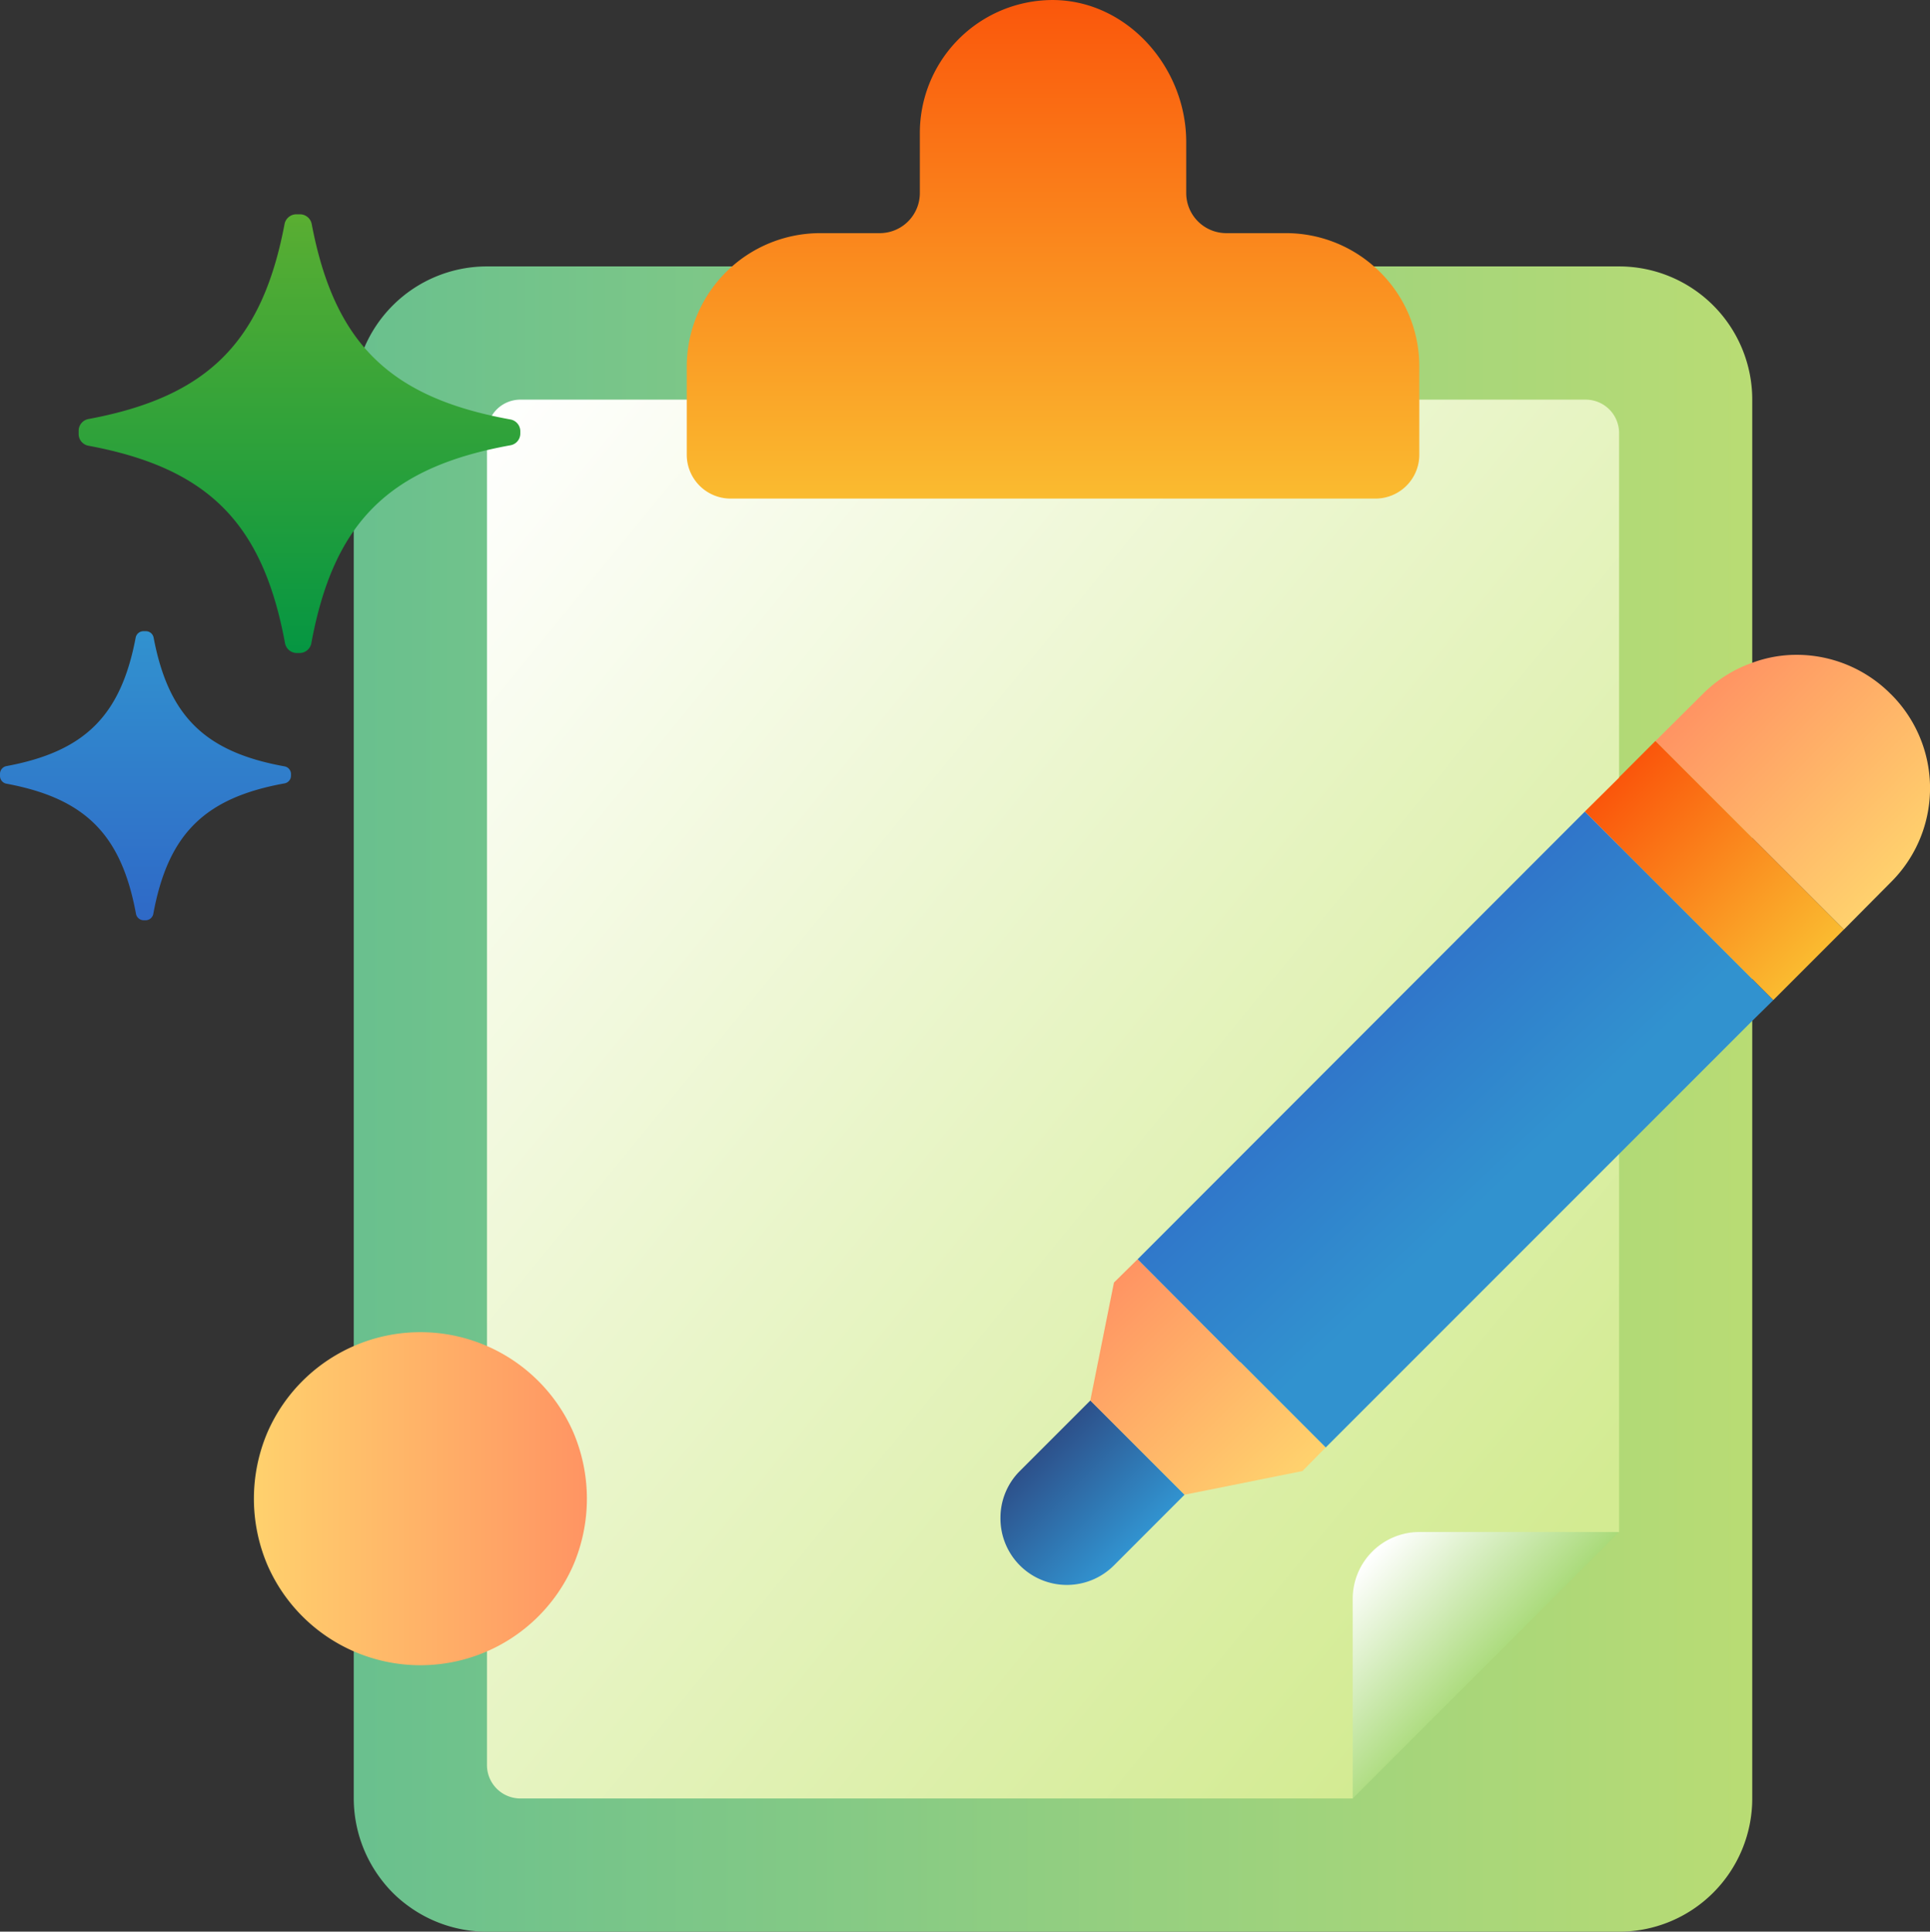
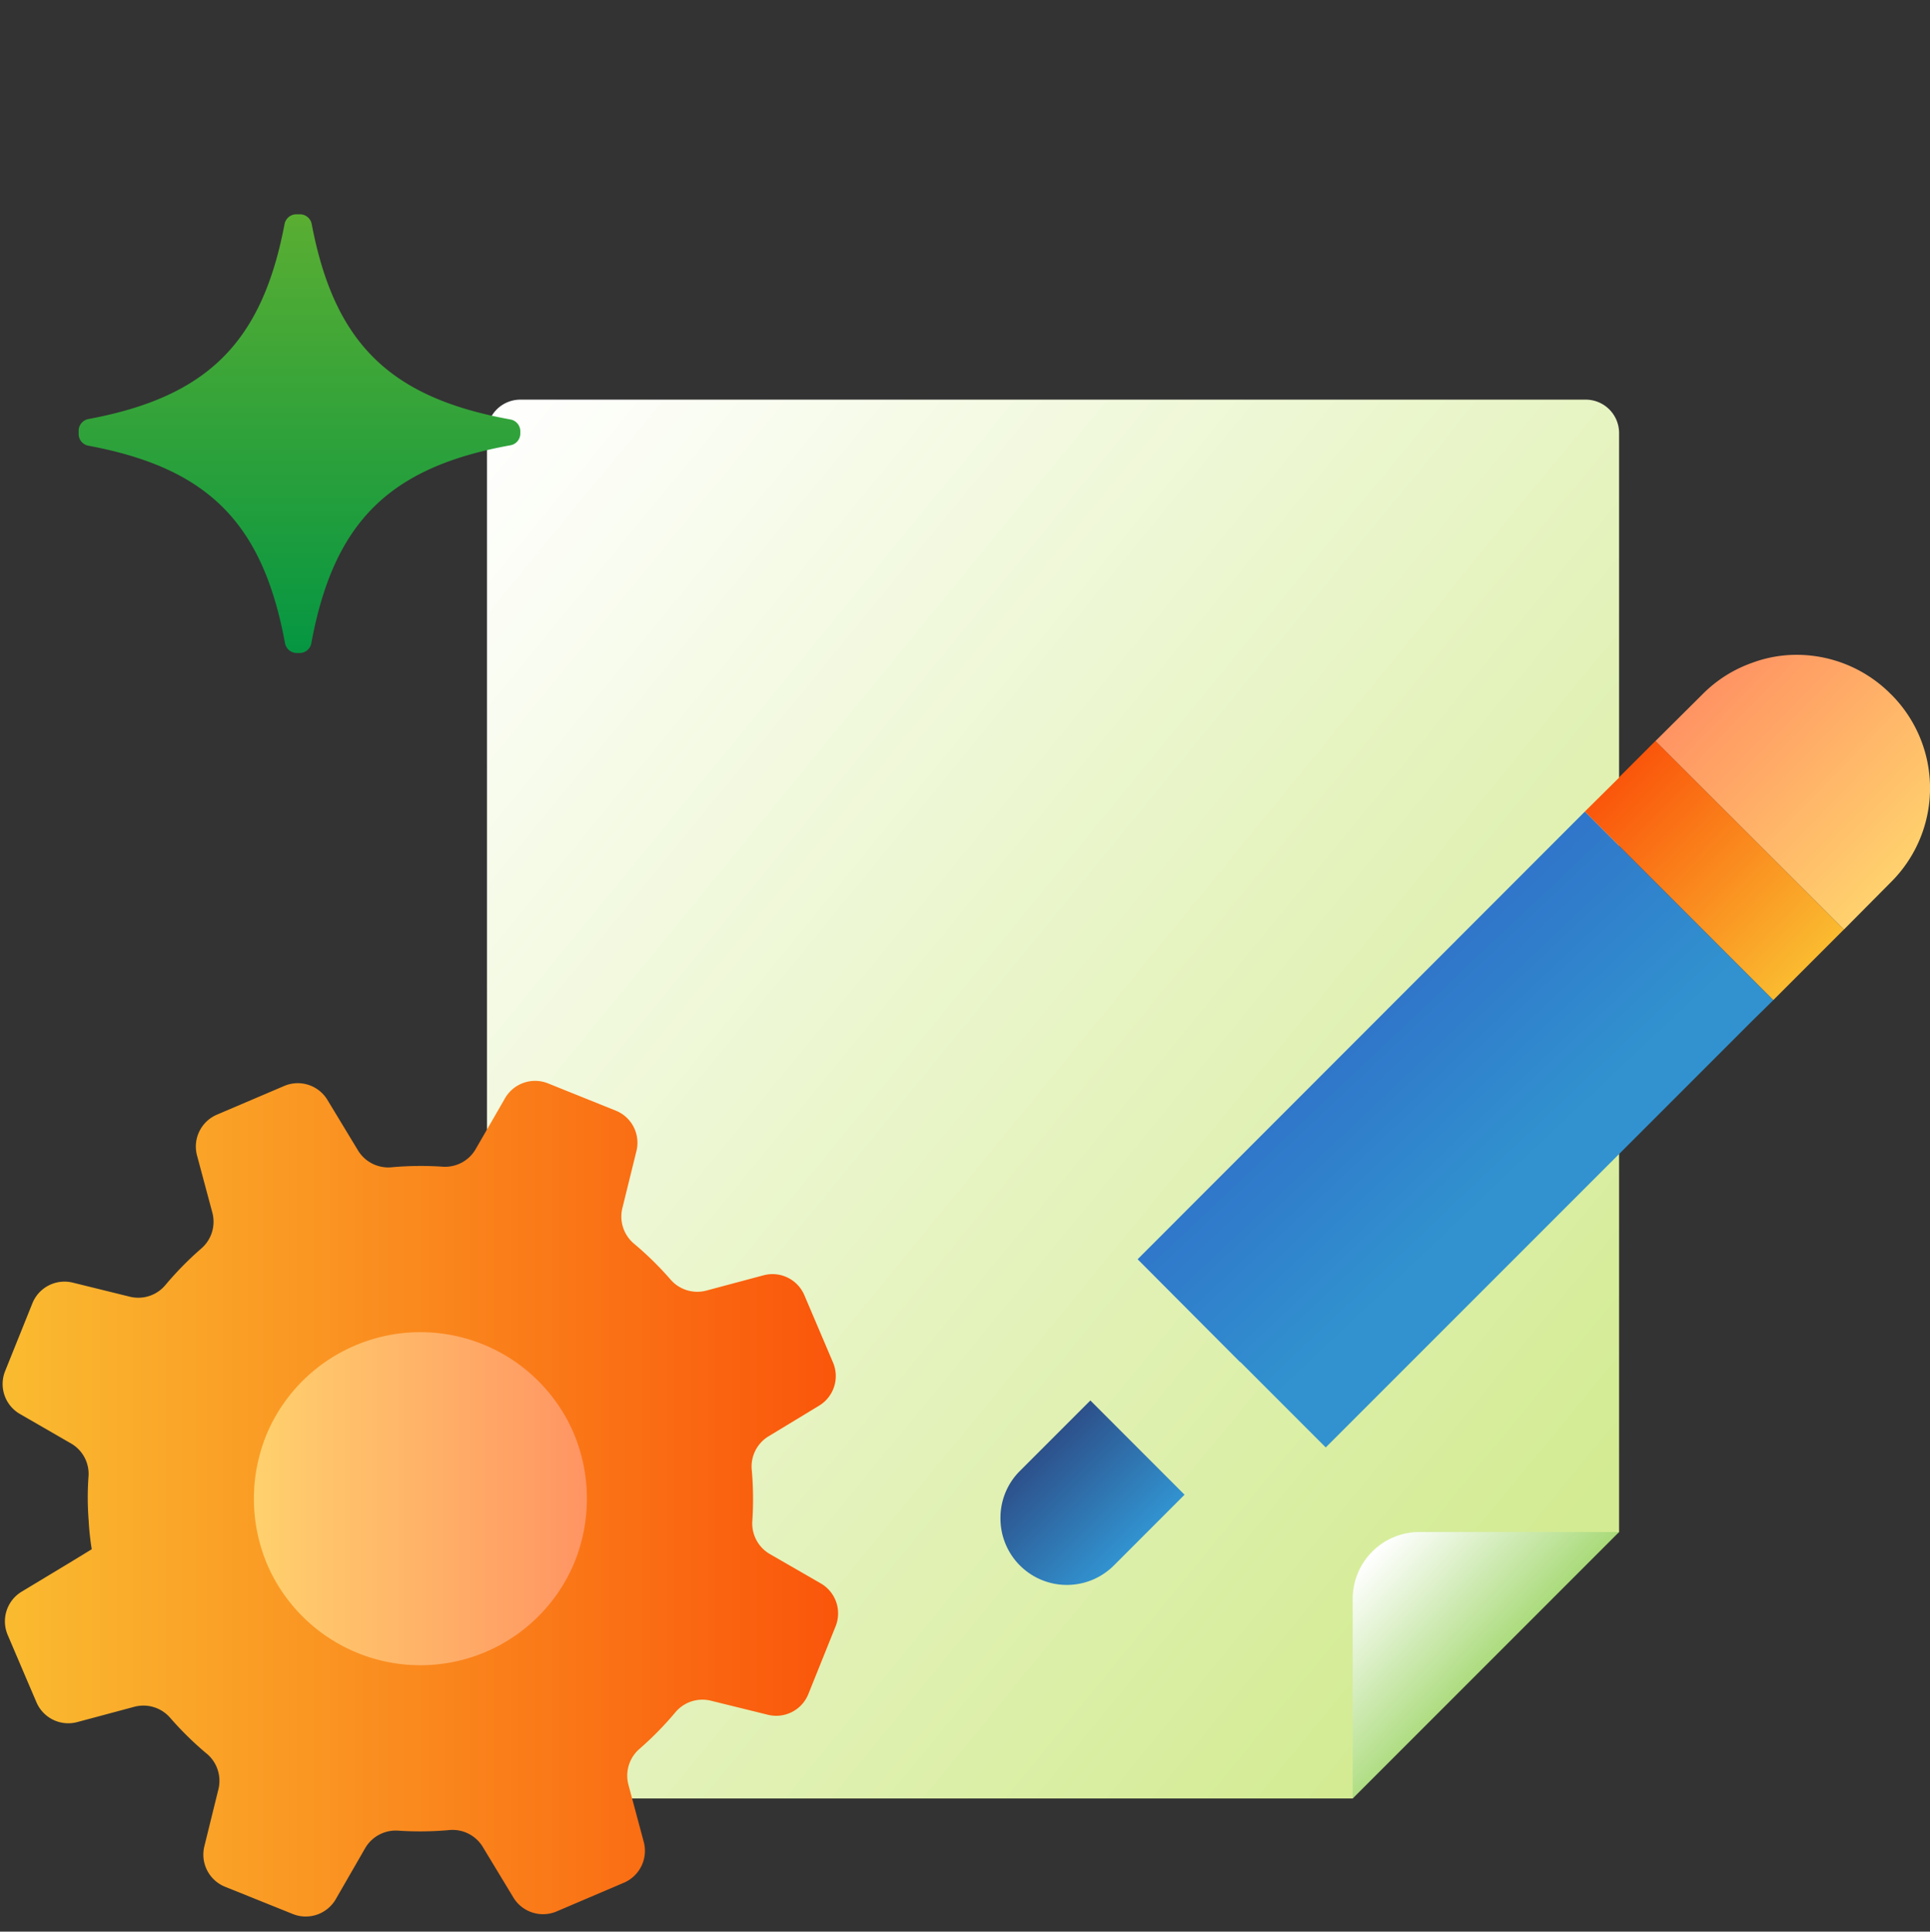
<svg xmlns="http://www.w3.org/2000/svg" xmlns:xlink="http://www.w3.org/1999/xlink" data-name="pre check" width="173.886" height="173.995" viewBox="0 0 173.886 173.995">
  <rect x="0" y="0" width="173.886" height="173.995" fill="#333333" stroke="none" />
  <defs>
    <linearGradient id="k6k1hre7yd" y1=".5" x2="1" y2=".5" gradientUnits="objectBoundingBox">
      <stop offset="0" stop-color="#69c08e" />
      <stop offset="1" stop-color="#b9dc74" />
    </linearGradient>
    <linearGradient id="acgpya0fhe" x2=".875" y2=".896" gradientUnits="objectBoundingBox">
      <stop offset="0" stop-color="#fff" />
      <stop offset="1" stop-color="#d3eb92" />
    </linearGradient>
    <linearGradient id="9ehizu2ywa" y1=".329" x2=".689" y2="1" gradientUnits="objectBoundingBox">
      <stop offset="0" stop-color="#ff9463" />
      <stop offset="1" stop-color="#ffd16d" />
    </linearGradient>
    <linearGradient id="62gunx6ypb" x1=".125" y1=".153" x2=".859" y2=".873" gradientUnits="objectBoundingBox">
      <stop offset="0" stop-color="#fa560b" />
      <stop offset="1" stop-color="#fabb30" />
    </linearGradient>
    <linearGradient id="io2o8pyi9f" x1=".068" y1=".089" x2=".666" y2=".644" gradientUnits="objectBoundingBox">
      <stop offset="0" stop-color="#fff" />
      <stop offset="1" stop-color="#8fcf50" />
    </linearGradient>
    <linearGradient id="29xscf0skg" x1=".5" x2="1" y2=".5" gradientUnits="objectBoundingBox">
      <stop offset="0" stop-color="#2d518b" />
      <stop offset="1" stop-color="#3192cf" />
    </linearGradient>
    <linearGradient id="mk3k3x8fzh" x1=".095" y1=".103" x2=".872" y2=".903" xlink:href="#9ehizu2ywa" />
    <linearGradient id="fb59mosrhc" x1=".292" y1=".189" x2=".623" y2=".54" gradientUnits="objectBoundingBox">
      <stop offset="0" stop-color="#2f69c7" />
      <stop offset="1" stop-color="#3192cf" />
    </linearGradient>
    <linearGradient id="krkp6gtvti" x1=".5" y1="0" x2=".5" y2="1" xlink:href="#62gunx6ypb" />
    <linearGradient id="27fajly02j" x1=".5" y1="0" x2=".5" y2="1" xlink:href="#9ehizu2ywa" />
    <linearGradient id="60c4d95vik" x1=".5" y1="1" x2=".5" gradientUnits="objectBoundingBox">
      <stop offset="0" stop-color="#059642" />
      <stop offset="1" stop-color="#5aae32" />
    </linearGradient>
    <linearGradient id="s2kd5dvsll" x1=".5" y1="1" x2=".5" y2="0" xlink:href="#fb59mosrhc" />
  </defs>
-   <path data-name="Path 7659" d="M136.543 20v126a12 12 0 0 1-12 12h-102a12 12 0 0 1-7.2-2.4 11.322 11.322 0 0 1-2.19-2.13 12.077 12.077 0 0 1-2.61-7.47V20a12 12 0 0 1 12-12h102a12 12 0 0 1 12 12" transform="translate(21.329 15.998)" style="fill:url(#k6k1hre7yd)" />
  <path data-name="Path 7660" d="M116.545 15v99l-11.916 6.084a6.018 6.018 0 0 0-6 6L92.545 138h-75a3.009 3.009 0 0 1-3-3V15a3.009 3.009 0 0 1 3-3h96a3.009 3.009 0 0 1 3 3" transform="translate(29.329 23.998)" style="fill:url(#acgpya0fhe)" />
  <path data-name="Path 7661" d="M70.846 23.2a11.955 11.955 0 0 0-8.46-3.537 11.473 11.473 0 0 0-4.02.717A11.809 11.809 0 0 0 53.9 23.2l-4.26 4.233 8.73 8.73 8.25 8.247 4.23-4.26a11.933 11.933 0 0 0 0-16.95" transform="translate(99.507 39.32)" style="fill:url(#9ehizu2ywa)" />
  <path data-name="Path 7662" d="m62.606 30.979-8.73-8.73-3.27 3.27v.03l-3.09 3.06 3.09 3.09 5.4 5.4 6.6 6.6 1.89 1.89 6.36-6.36z" transform="translate(95.267 44.498)" style="fill:url(#62gunx6ypb)" />
  <path data-name="Path 7663" d="m64.546 46-24 24V52a6.018 6.018 0 0 1 6-6z" transform="translate(81.329 91.996)" style="fill:url(#io2o8pyi9f)" />
  <path data-name="Path 7664" d="M46.556 50.539 40.2 56.9a5.985 5.985 0 0 1-10.23-4.26 5.947 5.947 0 0 1 1.74-4.23l6.36-6.36z" transform="translate(60.168 84.097)" style="fill:url(#29xscf0skg)" />
-   <path data-name="Path 7665" d="m53.875 54.759-2.1 2.13-10.62 2.13-8.49-8.49 2.13-10.62 2.13-2.1 8.46 8.49h.03z" transform="translate(65.568 75.618)" style="fill:url(#mk3k3x8fzh)" />
  <path data-name="Union 24" d="M9.252 49.572h-.031L0 40.32 40.29 0l3.089 3.091 6.163 6.161 5.837 5.839 1.891 1.891-1.891 1.86-12 12L16.95 57.271z" transform="translate(102.495 73.108)" style="stroke:transparent;stroke-miterlimit:10;fill:url(#fb59mosrhc)" />
-   <path data-name="Path 7668" d="M82.465 24a12 12 0 0 0-7.92-3h-5.388a3.612 3.612 0 0 1-3.612-3.612v-4.6C65.545 5.81 59.824-.379 52.858.02A11.98 11.98 0 0 0 41.546 12v5.388A3.612 3.612 0 0 1 37.934 21h-5.388a12.028 12.028 0 0 0-12 12v7.971a3.95 3.95 0 0 0 3.939 3.939h58.121a3.95 3.95 0 0 0 3.939-3.939V33a11.951 11.951 0 0 0-4.08-9" transform="translate(41.329)" style="fill:url(#krkp6gtvti)" />
  <path data-name="Path 7669" d="M60.572 56.926a29.4 29.4 0 0 1-3.159 3.219 3.189 3.189 0 0 0-1.044 3.222l1.389 5.181a3.121 3.121 0 0 1-1.791 3.681L53.7 73.2l-3.789 1.617a3.122 3.122 0 0 1-3.9-1.257L43.26 69l-1.071-1.755a24.069 24.069 0 0 1-2.6.279 26.3 26.3 0 0 1-3.921.015 3.162 3.162 0 0 0-2.988 1.539l-2.673 4.635a3.117 3.117 0 0 1-3.867 1.335l-6.1-2.454a3.119 3.119 0 0 1-1.866-3.642l1.278-5.184a3.18 3.18 0 0 0-1.1-3.192 29.374 29.374 0 0 1-3.216-3.159 3.188 3.188 0 0 0-3.236-1.046L6.723 57.76a3.122 3.122 0 0 1-3.678-1.791L.459 49.906a3.122 3.122 0 0 1 1.254-3.894L6.3 43.235a3.19 3.19 0 0 0 1.479-3.048 29.338 29.338 0 0 1-.051-4.509 3.184 3.184 0 0 0-1.542-3l-4.623-2.67a3.125 3.125 0 0 1-1.338-3.87l2.454-6.1a3.119 3.119 0 0 1 3.642-1.868l5.184 1.278a3.191 3.191 0 0 0 3.195-1.1 29.132 29.132 0 0 1 3.159-3.219 3.187 3.187 0 0 0 1.041-3.223l-1.386-5.184A3.119 3.119 0 0 1 19.3 3.044L25.365.461a3.118 3.118 0 0 1 3.894 1.254L32.037 6.3a3.182 3.182 0 0 0 3.048 1.476 29.724 29.724 0 0 1 4.509-.051A3.186 3.186 0 0 0 42.6 6.188l2.667-4.626A3.115 3.115 0 0 1 49.134.227l6.1 2.454A3.119 3.119 0 0 1 57.1 6.323l-1.278 5.184a3.178 3.178 0 0 0 1.1 3.192 29.677 29.677 0 0 1 3.219 3.159 3.186 3.186 0 0 0 3.227 1.042l5.181-1.389a3.122 3.122 0 0 1 3.678 1.789l2.586 6.063a3.123 3.123 0 0 1-1.254 3.894l-4.59 2.778a3.184 3.184 0 0 0-1.479 3.048 29.338 29.338 0 0 1 .051 4.509 3.187 3.187 0 0 0 1.542 3l4.626 2.667a3.125 3.125 0 0 1 1.338 3.87l-2.454 6.1a3.123 3.123 0 0 1-3.645 1.871l-5.184-1.278a3.188 3.188 0 0 0-3.192 1.1" transform="rotate(90 -10.924 86.435)" style="fill:url(#krkp6gtvti)" />
  <path data-name="Path 7670" d="M21 1.23a15.249 15.249 0 0 0-12 0 15.034 15.034 0 0 0 0 27.54 15.249 15.249 0 0 0 12 0 15.034 15.034 0 0 0 0-27.54" transform="rotate(90 -33.56 86.436)" style="fill:url(#27fajly02j)" />
  <circle data-name="Ellipse 235" cx="6" cy="6" transform="translate(88.313 4.887)" style="fill:url(#27fajly02j)" r="6" />
  <path data-name="Shape 2 copy 5" d="M21 .885A1.079 1.079 0 0 0 19.957 0h-.363a1.085 1.085 0 0 0-1.044.89C16.521 11.568 11.574 16.446.9 18.439a1.082 1.082 0 0 0-.9 1.035V19.808a1.075 1.075 0 0 0 .892 1.04c10.755 2.006 15.695 6.942 17.7 17.777a1.084 1.084 0 0 0 1.044.892H19.919a1.077 1.077 0 0 0 1.047-.89c2.017-10.913 7.015-15.841 17.927-17.82a1.073 1.073 0 0 0 .9-1.04v-.251a1.081 1.081 0 0 0-.9-1.037C28.053 16.512 23.048 11.641 21 .885z" transform="translate(7.085 19.303)" style="fill:url(#60c4d95vik)" />
-   <path data-name="Shape 2 copy 5" d="M13.841.583a.711.711 0 0 0-.69-.583H12.909a.715.715 0 0 0-.687.584C10.886 7.623 7.627 10.837.591 12.15a.713.713 0 0 0-.591.683v.22a.709.709 0 0 0 .588.685C7.675 15.06 10.93 18.313 12.25 25.452a.714.714 0 0 0 .688.588h.186a.71.71 0 0 0 .69-.587c1.329-7.191 4.623-10.438 11.813-11.743a.707.707 0 0 0 .591-.686v-.167a.712.712 0 0 0-.592-.684C18.485 10.881 15.188 7.671 13.841.583z" transform="translate(0 56.855)" style="fill:url(#s2kd5dvsll)" />
</svg>